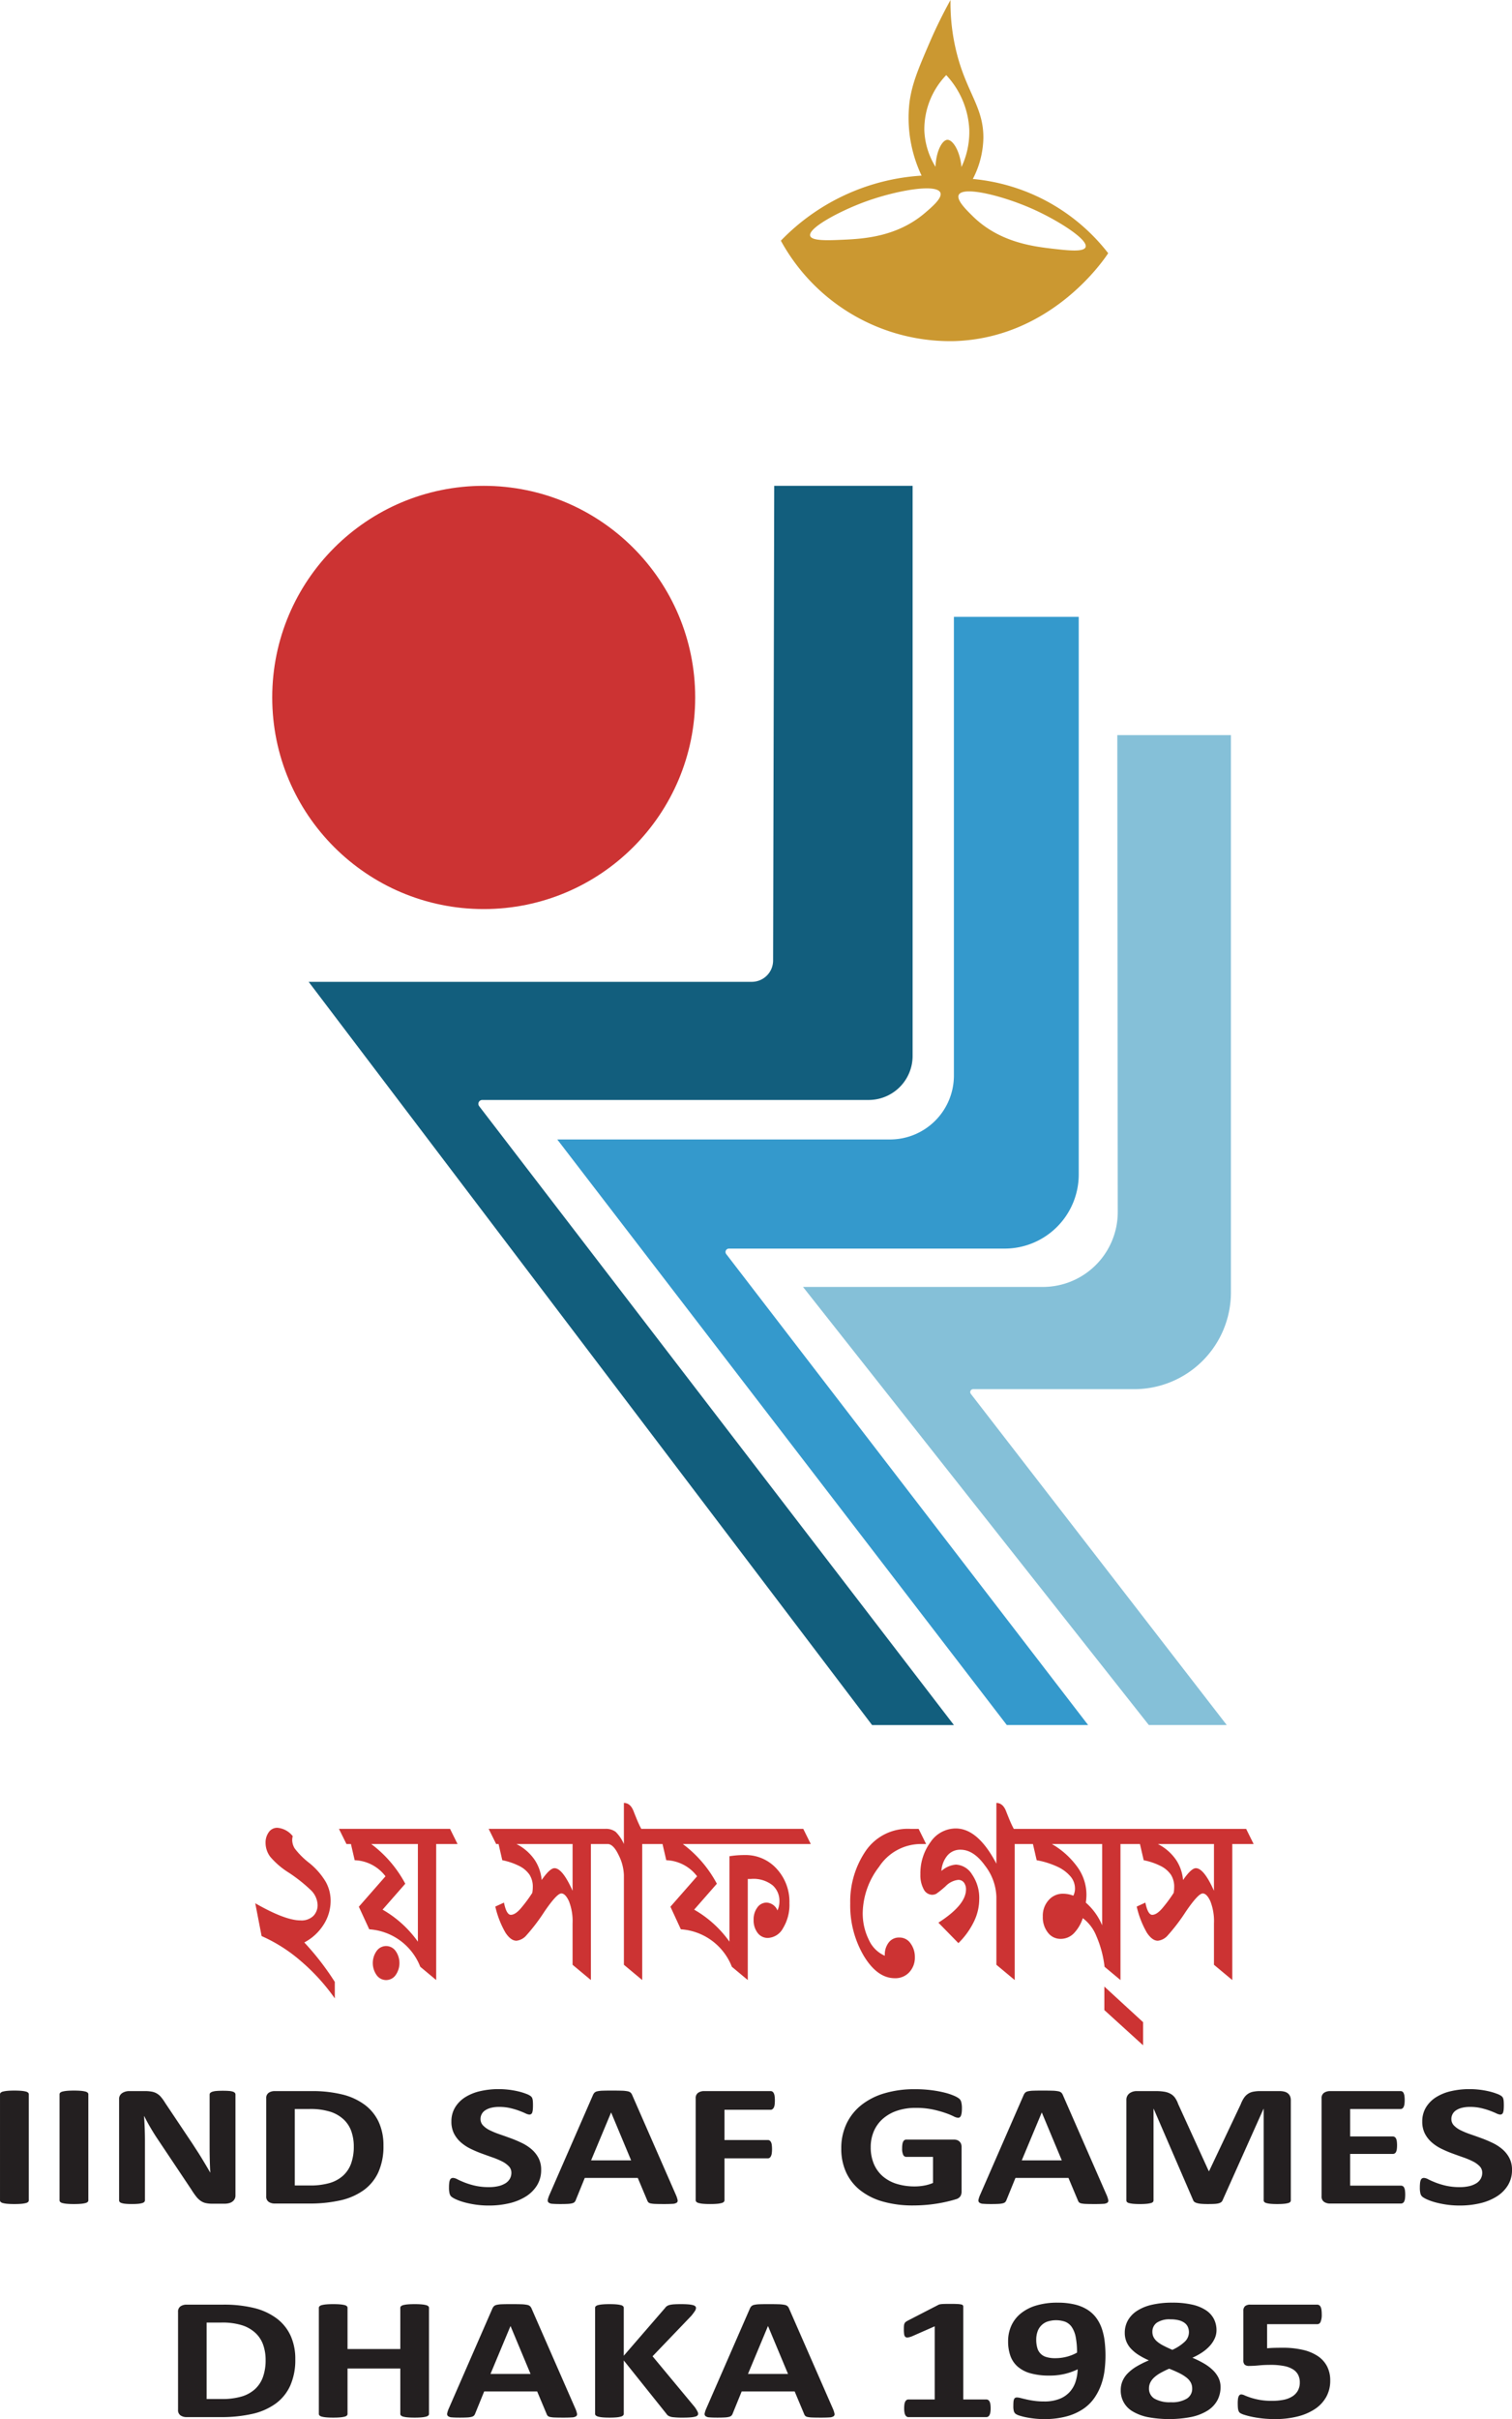
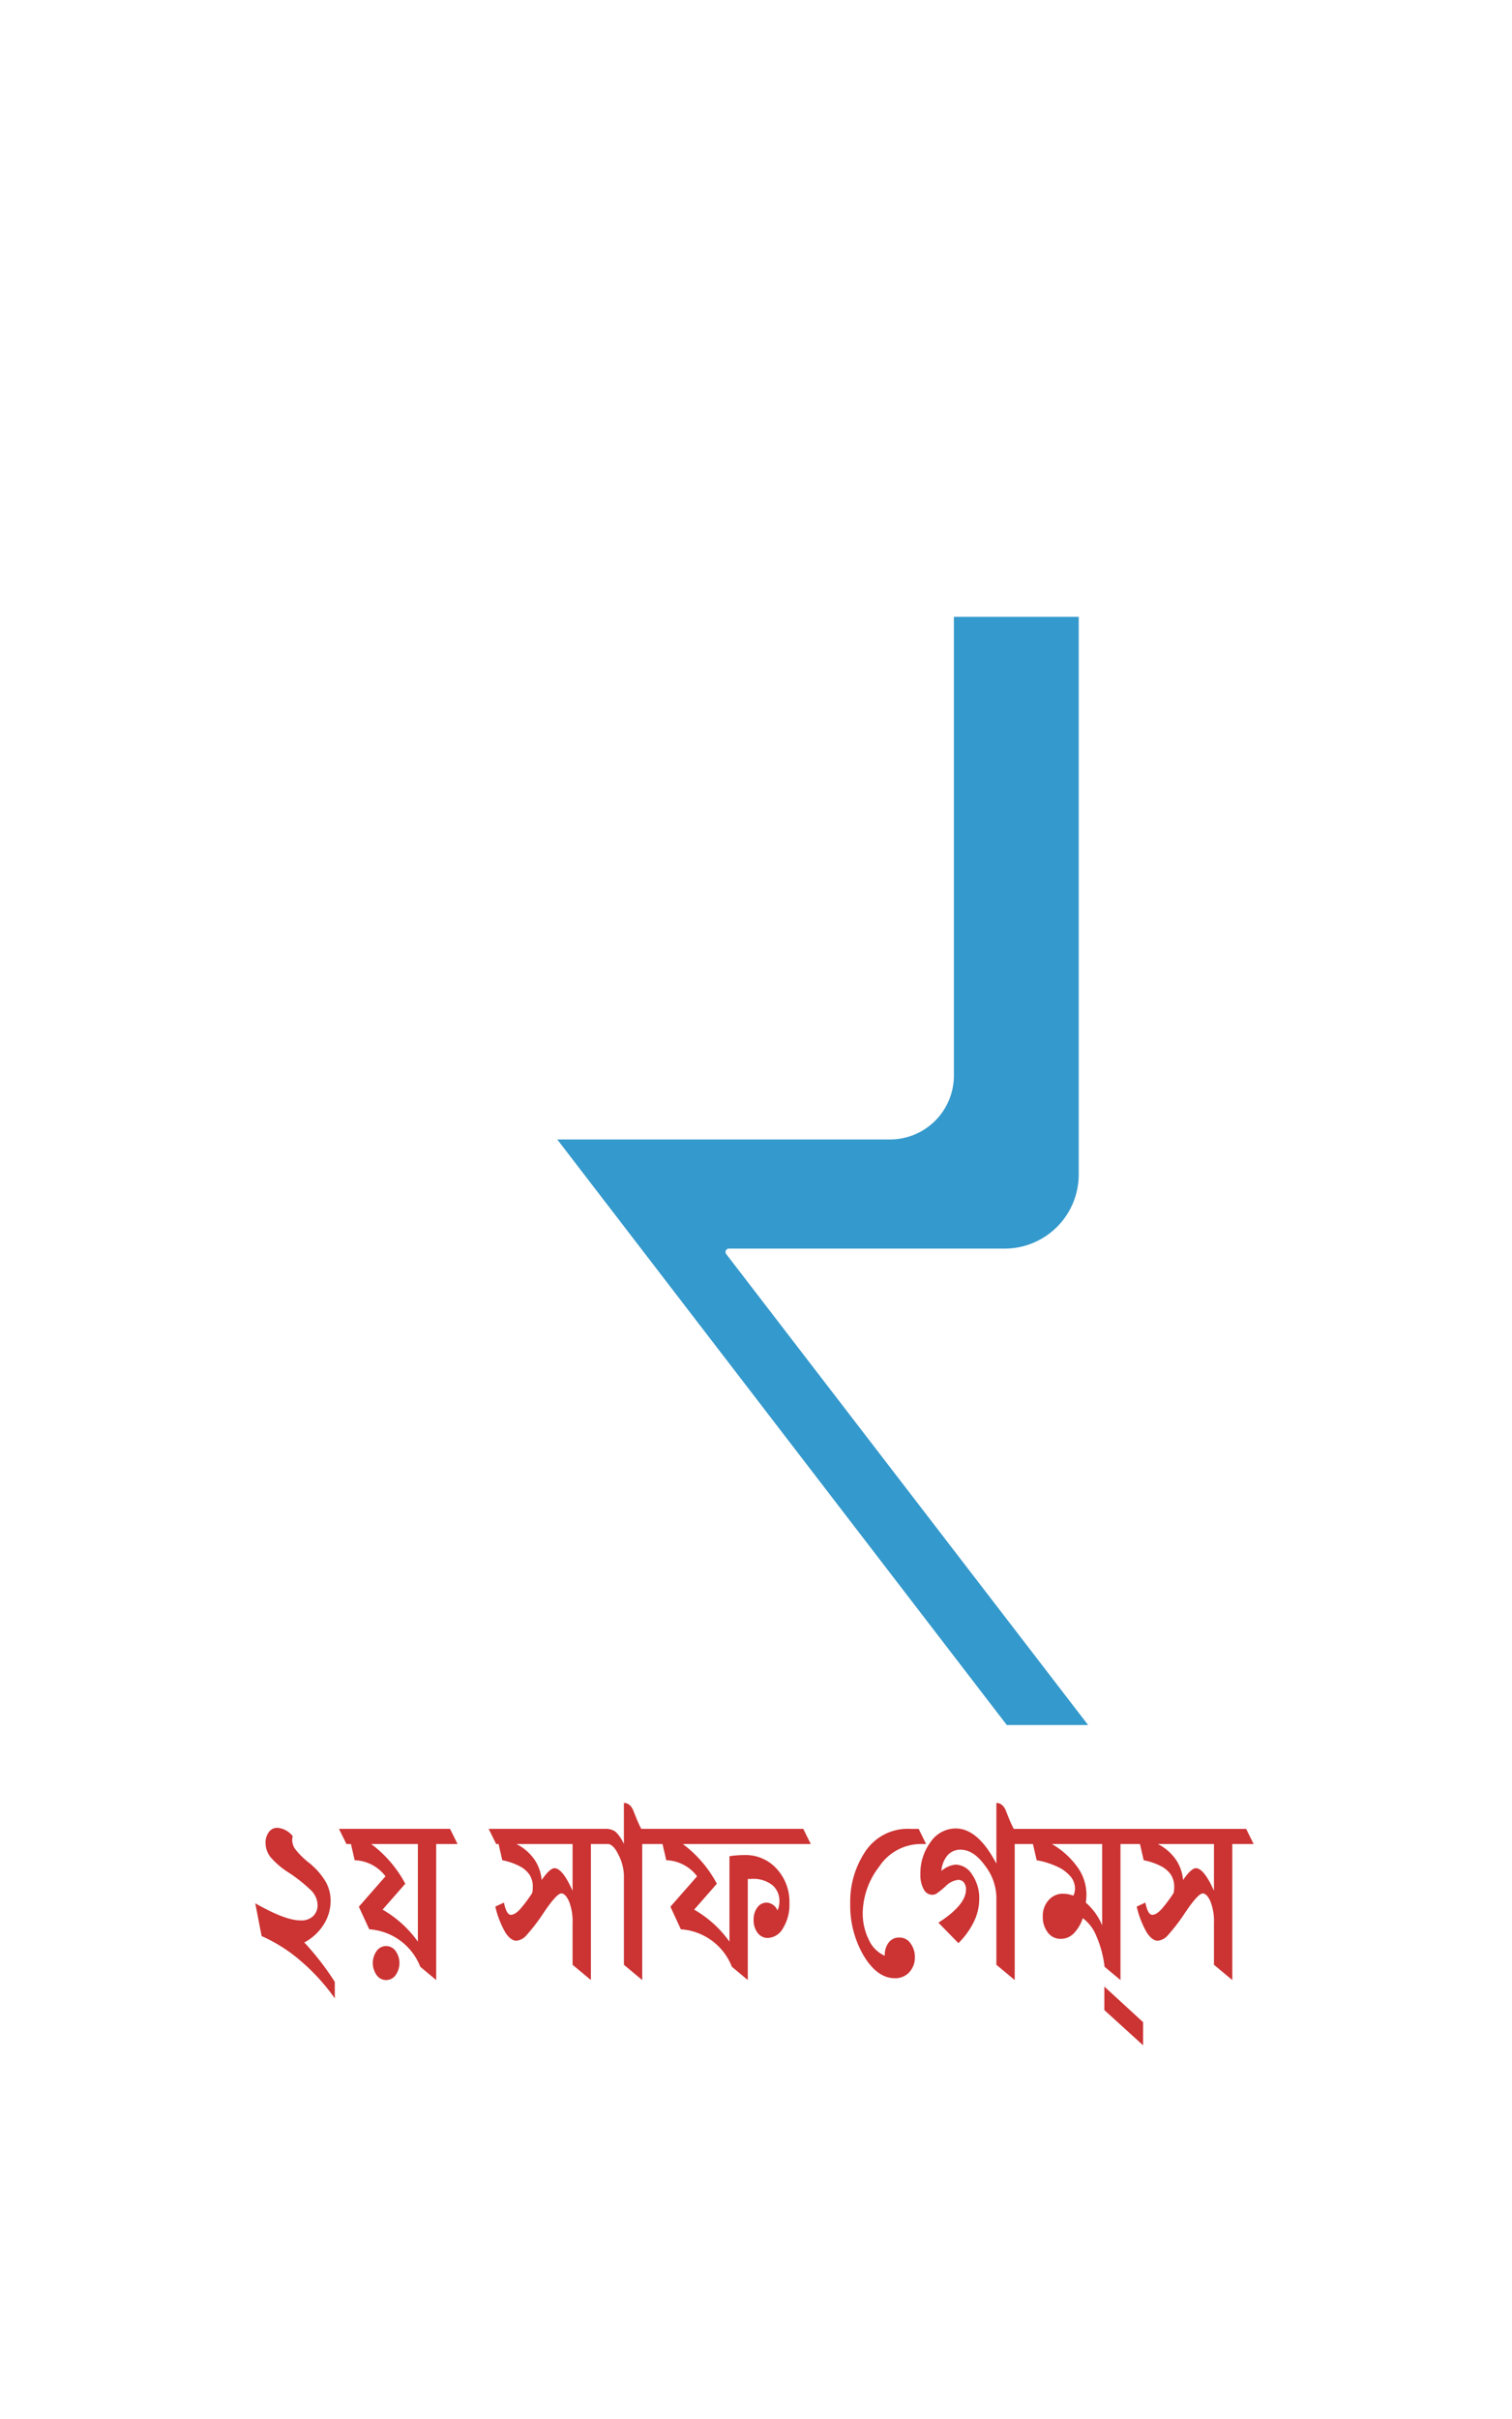
<svg xmlns="http://www.w3.org/2000/svg" id="Layer_1" data-name="Layer 1" viewBox="0 0 246.889 394.741" width="1200" height="1918.63">
  <SCRIPT id="allow-copy_script" />
  <defs>
    <style>.cls-1{fill:#125e7d;}.cls-2{fill:#3499cc;}.cls-3{fill:#85c0d8;}.cls-4{fill:#c33;}.cls-5{fill:#cb9831;}.cls-6{fill:#231f20;}</style>
  </defs>
-   <path class="cls-1" d="M481.106,193.737l92,121.277h13.362L508.949,214.029a.631.631,0,0,1,.501-1.015H572.542a7.181,7.181,0,0,0,7.181-7.181V112.801H557.127l-.183,77.461a3.483,3.483,0,0,1-3.483,3.475Z" transform="translate(-430.707 -33.524)" />
  <path class="cls-2" d="M521.702,219.46l73.404,95.553h13.277l-59.096-76.856a.552.552,0,0,1,.437-.888h45.02a12.106,12.106,0,0,0,12.106-12.106V134.184h-20.383V209.024a10.436,10.436,0,0,1-10.436,10.436Z" transform="translate(-430.707 -33.524)" />
-   <path class="cls-3" d="M561.829,243.524l56.468,71.489h12.723l-41.788-54.039a.478.478,0,0,1,.378-.77h26.303a15.787,15.787,0,0,0,15.787-15.787V153.481H613.148l.074,77.804A12.227,12.227,0,0,1,600.995,243.524Z" transform="translate(-430.707 -33.524)" />
-   <circle class="cls-4" cx="78.983" cy="113.809" r="34.532" />
-   <path class="cls-5" d="M601.936,66.524a31.665,31.665,0,0,0-12.38-3.796,15.021,15.021,0,0,0,1.721-6.672c.046-4.608-2.286-6.985-3.946-12.407A33.256,33.256,0,0,1,585.914,33.524a77.634,77.634,0,0,0-3.447,7.021c-1.785,4.152-2.857,6.645-3.255,9.702a21.954,21.954,0,0,0,1.979,11.936,34.933,34.933,0,0,0-22.979,10.617,31.512,31.512,0,0,0,28.404,16.383c15.704-.532,24.253-13.132,25.043-14.34A31.662,31.662,0,0,0,601.936,66.524Zm-20.202,1.755c-4.58,3.906-10.041,4.22-13.426,4.368-2.392.104-5.054.221-5.308-.634-.378-1.271,4.772-4.016,8.84-5.521,5.071-1.876,11.781-3.053,12.415-1.532C584.614,65.823,582.905,67.28,581.733,68.279Zm3.662-11.939c-.841.037-1.836,1.838-1.933,4.4a12.131,12.131,0,0,1-1.824-5.961,12.788,12.788,0,0,1,3.574-9,13.968,13.968,0,0,1,3.766,8.936,13.394,13.394,0,0,1-1.277,6.064C587.449,58.073,586.252,56.303,585.395,56.34ZM607.965,73.857c-.314.834-2.961.53-5.339.256-3.366-.387-8.791-1.088-13.083-5.308-1.098-1.08-2.699-2.655-2.28-3.49.74-1.472,7.35.178,12.275,2.408C603.489,69.513,608.432,72.616,607.965,73.857Z" transform="translate(-430.707 -33.524)" />
  <path class="cls-4" d="M480.394,350.49a44.186,44.186,0,0,1,4.981,6.438v2.688a32.782,32.782,0,0,0-5.508-6.06,25.47,25.47,0,0,0-6.443-4.108l-1.037-5.354q4.879,2.796,7.377,2.797a2.766,2.766,0,0,0,2.116-.737,2.511,2.511,0,0,0,.688-1.778,3.553,3.553,0,0,0-1.215-2.525,25.307,25.307,0,0,0-3.476-2.742,13.021,13.021,0,0,1-3.035-2.591,3.811,3.811,0,0,1-.773-2.309,2.854,2.854,0,0,1,.519-1.702,1.651,1.651,0,0,1,1.419-.727,3.556,3.556,0,0,1,2.499,1.366,2.542,2.542,0,0,0-.085.65,2.661,2.661,0,0,0,.425,1.377,12.84,12.84,0,0,0,2.337,2.33,11.549,11.549,0,0,1,2.711,3.09,6.312,6.312,0,0,1,.799,3.067,7.184,7.184,0,0,1-1.173,3.967A8.279,8.279,0,0,1,480.394,350.49Zm13.361.585a1.901,1.901,0,0,0-1.547.802,3.41,3.41,0,0,0,0,3.946,1.893,1.893,0,0,0,3.094,0,3.41,3.41,0,0,0,0-3.946A1.902,1.902,0,0,0,493.755,351.075Zm10.438-19.121,1.224,2.472h-3.485v22.199l-2.601-2.168a9.624,9.624,0,0,0-8.33-6.113l-1.7-3.686,4.352-4.965a6.592,6.592,0,0,0-5.032-2.623l-.612-2.645h-.731l-1.224-2.472Zm-5.253,2.472h-7.616a19.521,19.521,0,0,1,5.559,6.481l-3.706,4.228a18.108,18.108,0,0,1,5.763,5.225Zm64.155,0H542.202a19.521,19.521,0,0,1,5.559,6.481l-3.706,4.228a18.108,18.108,0,0,1,5.763,5.225V336.42a15.553,15.553,0,0,1,2.482-.195,6.831,6.831,0,0,1,5.227,2.244,7.924,7.924,0,0,1,2.083,5.604,7.317,7.317,0,0,1-1.045,4.086,2.962,2.962,0,0,1-2.457,1.594,2.046,2.046,0,0,1-1.7-.835,3.349,3.349,0,0,1-.646-2.113,3.261,3.261,0,0,1,.604-2.017,1.848,1.848,0,0,1,1.538-.802,2.028,2.028,0,0,1,1.751,1.279,3.479,3.479,0,0,0,.323-1.562,3.376,3.376,0,0,0-1.097-2.525,5.026,5.026,0,0,0-3.561-1.052h-.51v16.498l-2.601-2.168a9.624,9.624,0,0,0-8.33-6.113l-1.7-3.686,4.352-4.965a6.592,6.592,0,0,0-5.032-2.623l-.612-2.645H535.572v22.199l-2.992-2.493V339.498a7.742,7.742,0,0,0-.858-3.263q-.858-1.809-1.811-1.81h-2.72v22.199l-2.992-2.493v-6.742a8.923,8.923,0,0,0-.586-3.62q-.587-1.279-1.25-1.279-.731,0-2.762,2.97a30.868,30.868,0,0,1-2.933,3.859,2.5,2.5,0,0,1-1.632.889q-.918,0-1.785-1.301a15.324,15.324,0,0,1-1.666-4.271l1.411-.65q.408,1.995,1.122,1.994.731,0,1.666-1.095a23.574,23.574,0,0,0,1.836-2.482,5.305,5.305,0,0,0,.085-.932,3.606,3.606,0,0,0-.544-2.049,4.414,4.414,0,0,0-1.64-1.398,10.89,10.89,0,0,0-2.796-.954l-.612-2.645h-.391l-1.224-2.472h19.021a2.649,2.649,0,0,1,1.717.487,6.379,6.379,0,0,1,1.343,1.984v-6.699q1.054,0,1.572,1.322.519,1.323.765,1.875.246.554.501,1.03h26.451Zm-38.894,0h-9.163a7.972,7.972,0,0,1,3.018,2.655,7.051,7.051,0,0,1,1.096,3.22q1.343-1.929,2.091-1.93,1.309,0,2.958,3.686Zm53.36,15.262a2.079,2.079,0,0,0-1.75.824,3.226,3.226,0,0,0-.629,2.016v.131a5.087,5.087,0,0,1-2.601-2.591,9.691,9.691,0,0,1-1.003-4.477,12.669,12.669,0,0,1,2.677-7.458,8.178,8.178,0,0,1,6.91-3.707h.765l-1.224-2.472h-1.36a8.302,8.302,0,0,0-7.31,3.643,14.686,14.686,0,0,0-2.499,8.52,16.202,16.202,0,0,0,2.21,8.553q2.21,3.653,5.066,3.652a3.066,3.066,0,0,0,2.379-.986,3.48,3.48,0,0,0,.901-2.438,3.732,3.732,0,0,0-.697-2.244A2.164,2.164,0,0,0,577.56,349.687Zm33.471,11.837,6.324,5.745V363.497l-6.324-5.81Zm24.376-27.099h-3.485v22.199l-2.992-2.493v-6.742a8.924,8.924,0,0,0-.586-3.62q-.587-1.279-1.25-1.279-.731,0-2.762,2.97a30.867,30.867,0,0,1-2.933,3.859,2.5,2.5,0,0,1-1.632.889q-.918,0-1.785-1.301a15.324,15.324,0,0,1-1.666-4.271l1.411-.65q.408,1.995,1.122,1.994.731,0,1.666-1.095a23.572,23.572,0,0,0,1.836-2.482,5.306,5.306,0,0,0,.085-.932,3.606,3.606,0,0,0-.544-2.049,4.414,4.414,0,0,0-1.64-1.398,10.89,10.89,0,0,0-2.796-.954l-.612-2.645h-3.179v22.199l-2.601-2.168a17.579,17.579,0,0,0-1.326-4.986,6.773,6.773,0,0,0-2.227-2.948,6.401,6.401,0,0,1-1.487,2.504,2.99,2.99,0,0,1-2.15.878,2.557,2.557,0,0,1-2.057-1.019,4.009,4.009,0,0,1-.833-2.623,3.778,3.778,0,0,1,.969-2.699,3.049,3.049,0,0,1,2.295-1.03,4.682,4.682,0,0,1,1.717.325,2.487,2.487,0,0,0,.272-1.17,3.026,3.026,0,0,0-.706-1.94,6.181,6.181,0,0,0-2.04-1.562A13.721,13.721,0,0,0,599.982,337.07l-.612-2.645h-2.975v22.199l-2.992-2.493V343.032a8.725,8.725,0,0,0-1.861-5.084q-1.861-2.59-3.986-2.591a2.714,2.714,0,0,0-2.167.965,4.335,4.335,0,0,0-.96,2.504,4.04,4.04,0,0,1,2.38-1.04,3.283,3.283,0,0,1,2.618,1.604,6.732,6.732,0,0,1,1.173,4.076,8.428,8.428,0,0,1-.867,3.631,12.648,12.648,0,0,1-2.533,3.502l-3.264-3.339q4.504-2.883,4.505-5.42a1.816,1.816,0,0,0-.332-1.116,1.126,1.126,0,0,0-.96-.444,3.38,3.38,0,0,0-2.032,1.029,15.101,15.101,0,0,1-1.496,1.214,1.402,1.402,0,0,1-.723.185,1.572,1.572,0,0,1-1.368-.91,4.773,4.773,0,0,1-.536-2.429,8.546,8.546,0,0,1,1.657-5.257,4.975,4.975,0,0,1,4.123-2.223q3.62,0,6.629,5.745v-9.907q1.054,0,1.573,1.322.518,1.323.765,1.875.246.554.501,1.03h37.942Zm-24.733,0h-8.211a13.323,13.323,0,0,1,4.157,3.739,7.718,7.718,0,0,1,1.487,4.477,8.685,8.685,0,0,1-.102,1.345,10.118,10.118,0,0,1,2.669,3.707Zm18.257,0h-9.163a7.972,7.972,0,0,1,3.018,2.655,7.051,7.051,0,0,1,1.096,3.22q1.343-1.929,2.091-1.93,1.309,0,2.958,3.686Z" transform="translate(-430.707 -33.524)" />
-   <path class="cls-6" d="M435.293,375a.353.353,0,0,1,.116.255v17.327a.353.353,0,0,1-.116.256.869.869,0,0,1-.383.184,4.493,4.493,0,0,1-.712.114q-.445.042-1.14.042-.677,0-1.13-.042a4.512,4.512,0,0,1-.721-.114.867.867,0,0,1-.383-.184.351.351,0,0,1-.116-.256V375.255a.351.351,0,0,1,.116-.255.885.885,0,0,1,.392-.185,4.893,4.893,0,0,1,.721-.113q.445-.042,1.122-.042.695,0,1.14.042a4.627,4.627,0,0,1,.712.113A.88.88,0,0,1,435.293,375Zm9.34-.185a4.627,4.627,0,0,0-.712-.113q-.445-.042-1.14-.042-.677,0-1.122.042a4.893,4.893,0,0,0-.721.113.885.885,0,0,0-.392.185.351.351,0,0,0-.116.255v17.327a.351.351,0,0,0,.116.256.867.867,0,0,0,.383.184,4.513,4.513,0,0,0,.721.114q.454.042,1.13.042.695,0,1.14-.042a4.494,4.494,0,0,0,.712-.114.869.869,0,0,0,.383-.184.353.353,0,0,0,.116-.256V375.255a.353.353,0,0,0-.116-.255A.88.88,0,0,0,444.632,374.815ZM462.743,391.951a3.45,3.45,0,0,0,.739.709,2.343,2.343,0,0,0,.837.361,5.085,5.085,0,0,0,1.077.1h1.995a2.91,2.91,0,0,0,.668-.078,1.627,1.627,0,0,0,.57-.248,1.281,1.281,0,0,0,.383-.425,1.178,1.178,0,0,0,.142-.582V375.298a.399.399,0,0,0-.089-.255.709.709,0,0,0-.312-.199,2.438,2.438,0,0,0-.632-.12q-.409-.035-1.015-.035-.641,0-1.05.035a2.856,2.856,0,0,0-.659.12.869.869,0,0,0-.356.199.361.361,0,0,0-.107.255V383.904q0,.979.027,2.057.026,1.077.08,2.07h-.018q-.32-.568-.659-1.135-.338-.567-.694-1.155-.357-.589-.739-1.178-.383-.587-.774-1.197l-4.488-6.707a7.304,7.304,0,0,0-.659-.929,2.518,2.518,0,0,0-1.514-.894,5.962,5.962,0,0,0-1.14-.092h-2.511a2.091,2.091,0,0,0-1.202.333,1.128,1.128,0,0,0-.49,1v16.49a.4.4,0,0,0,.089.255.666.666,0,0,0,.32.191,3.106,3.106,0,0,0,.641.121q.409.042,1.033.042.642,0,1.051-.042a3.293,3.293,0,0,0,.65-.121.739.739,0,0,0,.338-.191.378.378,0,0,0,.098-.255v-9.6q0-1.077-.036-2.092-.036-1.014-.107-2.034h.036q.409.836.926,1.723.516.886,1.015,1.652l5.734,8.578A12.692,12.692,0,0,0,462.743,391.951Zm23.604.61a22.894,22.894,0,0,1-5.28.531H475.565a1.697,1.697,0,0,1-.988-.276,1.016,1.016,0,0,1-.401-.9V375.922a1.016,1.016,0,0,1,.401-.9,1.697,1.697,0,0,1,.988-.276h5.912a20.49,20.49,0,0,1,5.227.574,10.208,10.208,0,0,1,3.615,1.701,7.356,7.356,0,0,1,2.235,2.786,9.086,9.086,0,0,1,.766,3.843,10.236,10.236,0,0,1-.828,4.317,7.403,7.403,0,0,1-2.377,2.928A10.404,10.404,0,0,1,486.348,392.561Zm-1.825-2.815a5.616,5.616,0,0,0,2.199-1.198,4.929,4.929,0,0,0,1.318-1.992,8.072,8.072,0,0,0,.436-2.778,7.447,7.447,0,0,0-.383-2.425,4.868,4.868,0,0,0-1.229-1.942,5.773,5.773,0,0,0-2.173-1.283,10.837,10.837,0,0,0-3.481-.461h-2.368v12.478h2.439A11.379,11.379,0,0,0,484.522,389.746Zm19.927,2.255a3.892,3.892,0,0,0,.757.426,8.971,8.971,0,0,0,1.309.46,14.954,14.954,0,0,0,1.807.376,14.686,14.686,0,0,0,2.217.156,14.257,14.257,0,0,0,3.312-.369,8.865,8.865,0,0,0,2.707-1.099,5.677,5.677,0,0,0,1.834-1.822,4.716,4.716,0,0,0,.677-2.538,4.08,4.08,0,0,0-.427-1.921,4.843,4.843,0,0,0-1.122-1.418,7.243,7.243,0,0,0-1.585-1.035q-.891-.432-1.816-.772-.926-.34-1.816-.646a13.296,13.296,0,0,1-1.594-.652,3.855,3.855,0,0,1-1.122-.794,1.492,1.492,0,0,1-.418-1.057,1.672,1.672,0,0,1,.757-1.41,3.01,3.01,0,0,1,.953-.411,5.299,5.299,0,0,1,1.335-.149,7.947,7.947,0,0,1,1.799.191,11.764,11.764,0,0,1,1.442.426q.623.234,1.051.433a1.737,1.737,0,0,0,.623.198.516.516,0,0,0,.312-.085.537.537,0,0,0,.178-.27,2.092,2.092,0,0,0,.089-.468q.027-.284.027-.695c0-.245-.006-.451-.018-.616a2.253,2.253,0,0,0-.062-.411,1.001,1.001,0,0,0-.107-.263,1.124,1.124,0,0,0-.24-.241,3.188,3.188,0,0,0-.73-.354,9.992,9.992,0,0,0-1.264-.383,14.012,14.012,0,0,0-3.17-.368,13.314,13.314,0,0,0-3.0.326,7.845,7.845,0,0,0-2.458.985,5.125,5.125,0,0,0-1.656,1.659,4.334,4.334,0,0,0-.614,2.318,4.229,4.229,0,0,0,.427,1.971,4.864,4.864,0,0,0,1.113,1.425,7.115,7.115,0,0,0,1.558,1.035,18.098,18.098,0,0,0,1.798.772q.926.341,1.799.646a12.803,12.803,0,0,1,1.558.652,4.067,4.067,0,0,1,1.113.794,1.494,1.494,0,0,1,.427,1.07,1.95,1.95,0,0,1-.25.979,2.092,2.092,0,0,1-.721.737,3.814,3.814,0,0,1-1.148.461,6.577,6.577,0,0,1-1.532.163,9.978,9.978,0,0,1-2.288-.234,12.142,12.142,0,0,1-1.701-.518q-.713-.283-1.167-.518a1.718,1.718,0,0,0-.703-.233.61.61,0,0,0-.312.078.539.539,0,0,0-.213.262,1.738,1.738,0,0,0-.116.482,6.327,6.327,0,0,0-.036.737,3.902,3.902,0,0,0,.098,1A1.004,1.004,0,0,0,504.449,392.001Zm30.398-3.091h-8.654l-1.46,3.587a1.031,1.031,0,0,1-.187.333.776.776,0,0,1-.374.213,3.341,3.341,0,0,1-.73.106q-.472.028-1.238.028-.819,0-1.282-.042a1.115,1.115,0,0,1-.641-.206.47.47,0,0,1-.125-.461,3.925,3.925,0,0,1,.267-.794l7.105-16.277a1.349,1.349,0,0,1,.25-.391.933.933,0,0,1,.454-.227,4.488,4.488,0,0,1,.863-.1q.552-.021,1.46-.021,1.05,0,1.674.021a5.6,5.6,0,0,1,.971.1.984.984,0,0,1,.499.234,1.28,1.28,0,0,1,.258.425l7.123,16.264a4.149,4.149,0,0,1,.267.809.422.422,0,0,1-.143.446,1.349,1.349,0,0,1-.694.185q-.499.035-1.371.035-.908,0-1.416-.021a4.259,4.259,0,0,1-.774-.085.751.751,0,0,1-.374-.177.905.905,0,0,1-.178-.298Zm-1.086-2.864-3.259-7.799h-.018l-3.259,7.799Zm14.033,7.09a4.239,4.239,0,0,0,.721-.121.841.841,0,0,0,.383-.191.378.378,0,0,0,.107-.27v-6.834h7.069a.528.528,0,0,0,.285-.078.67.67,0,0,0,.223-.263,1.496,1.496,0,0,0,.143-.468,5.678,5.678,0,0,0,0-1.418,1.339,1.339,0,0,0-.143-.453.619.619,0,0,0-.223-.241.561.561,0,0,0-.285-.071h-7.069V377.793h7.533a.494.494,0,0,0,.285-.085.762.762,0,0,0,.223-.255,1.345,1.345,0,0,0,.143-.461,4.891,4.891,0,0,0,.044-.716,5.054,5.054,0,0,0-.044-.724,1.439,1.439,0,0,0-.143-.475.677.677,0,0,0-.223-.255.52.52,0,0,0-.285-.078H545.692a1.697,1.697,0,0,0-.988.276,1.016,1.016,0,0,0-.401.9v16.632a.363.363,0,0,0,.116.27.909.909,0,0,0,.383.191,4.016,4.016,0,0,0,.721.121q.454.042,1.13.042Q547.349,393.177,547.794,393.135Zm33.915.198q.935-.072,1.852-.213.917-.142,1.771-.34.855-.199,1.434-.383a1.299,1.299,0,0,0,.766-.504,1.442,1.442,0,0,0,.187-.744v-7.303a1.337,1.337,0,0,0-.089-.503,1.038,1.038,0,0,0-.258-.376,1.133,1.133,0,0,0-.392-.234,1.539,1.539,0,0,0-.508-.077h-7.782a.528.528,0,0,0-.285.077.639.639,0,0,0-.213.241,1.385,1.385,0,0,0-.134.433,4.181,4.181,0,0,0-.044.667,2.373,2.373,0,0,0,.178,1.084.549.549,0,0,0,.499.319h4.363v4.254a6.592,6.592,0,0,1-1.425.425,8.471,8.471,0,0,1-1.549.143,9.884,9.884,0,0,1-2.93-.411,6.321,6.321,0,0,1-2.271-1.22,5.514,5.514,0,0,1-1.469-2.007,6.846,6.846,0,0,1-.525-2.771,6.474,6.474,0,0,1,.517-2.616,5.69,5.69,0,0,1,1.478-2.027,6.779,6.779,0,0,1,2.315-1.305,9.345,9.345,0,0,1,3.027-.461,13.186,13.186,0,0,1,2.751.255,17.449,17.449,0,0,1,2.039.554,12.398,12.398,0,0,1,1.371.553,2.007,2.007,0,0,0,.748.255.521.521,0,0,0,.276-.07.541.541,0,0,0,.196-.248,1.84,1.84,0,0,0,.125-.476,4.922,4.922,0,0,0,.044-.709,4.024,4.024,0,0,0-.107-1.07,1.115,1.115,0,0,0-.347-.561,3.977,3.977,0,0,0-.846-.468,9.732,9.732,0,0,0-1.522-.503,18.849,18.849,0,0,0-2.146-.397,20.877,20.877,0,0,0-2.725-.163,17.131,17.131,0,0,0-4.942.667,11.076,11.076,0,0,0-3.784,1.921,8.597,8.597,0,0,0-2.422,3.049,9.293,9.293,0,0,0-.855,4.048,9.15,9.15,0,0,0,.802,3.906,7.965,7.965,0,0,0,2.315,2.921,10.63,10.63,0,0,0,3.695,1.829,17.782,17.782,0,0,0,4.942.631Q580.773,393.404,581.709,393.334Zm29.694-1.631a4.149,4.149,0,0,1,.267.809.422.422,0,0,1-.143.446,1.349,1.349,0,0,1-.694.185q-.499.035-1.371.035-.908,0-1.416-.021a4.259,4.259,0,0,1-.774-.085.751.751,0,0,1-.374-.177.905.905,0,0,1-.178-.298l-1.549-3.687h-8.654l-1.46,3.587a1.031,1.031,0,0,1-.187.333.776.776,0,0,1-.374.213,3.341,3.341,0,0,1-.73.106q-.472.028-1.238.028-.819,0-1.282-.042a1.114,1.114,0,0,1-.641-.206.47.47,0,0,1-.125-.461,3.925,3.925,0,0,1,.267-.794l7.105-16.277a1.349,1.349,0,0,1,.25-.391.933.933,0,0,1,.454-.227,4.488,4.488,0,0,1,.863-.1q.552-.021,1.46-.021,1.05,0,1.674.021a5.6,5.6,0,0,1,.971.1.984.984,0,0,1,.499.234,1.281,1.281,0,0,1,.258.425Zm-7.319-5.657-3.259-7.799h-.018l-3.259,7.799Zm32.963-8.395v14.931a.365.365,0,0,0,.107.256.776.776,0,0,0,.356.184,3.962,3.962,0,0,0,.677.114q.428.042,1.068.042.658,0,1.086-.042a4.218,4.218,0,0,0,.686-.114.718.718,0,0,0,.356-.184.382.382,0,0,0,.098-.256V376.233a1.622,1.622,0,0,0-.116-.631,1.239,1.239,0,0,0-.338-.468,1.488,1.488,0,0,0-.57-.291,3.067,3.067,0,0,0-.828-.099h-3.152a5.569,5.569,0,0,0-1.158.106,2.333,2.333,0,0,0-.864.361,2.511,2.511,0,0,0-.641.666,5.192,5.192,0,0,0-.507,1.007l-5.164,10.904h-.071L623.086,376.857a4.196,4.196,0,0,0-.499-.999,2.232,2.232,0,0,0-.712-.652,3.089,3.089,0,0,0-1.015-.354,7.985,7.985,0,0,0-1.407-.106h-3.063a1.997,1.997,0,0,0-1.282.383,1.331,1.331,0,0,0-.481,1.105v16.349a.382.382,0,0,0,.098.256.718.718,0,0,0,.356.184,4.218,4.218,0,0,0,.686.114q.428.042,1.069.042.658,0,1.077-.042a4.446,4.446,0,0,0,.686-.114.729.729,0,0,0,.365-.184.385.385,0,0,0,.098-.256V377.651h.035l6.447,14.917a.556.556,0,0,0,.213.27,1.44,1.44,0,0,0,.437.191,3.815,3.815,0,0,0,.704.113q.427.035,1.033.035.605,0,1.033-.021a3.619,3.619,0,0,0,.704-.092,1.236,1.236,0,0,0,.436-.191.678.678,0,0,0,.231-.305l6.678-14.917Zm22.937,12.847a.599.599,0,0,0-.223-.248.576.576,0,0,0-.294-.078H651.169v-5.176h6.963a.62.62,0,0,0,.293-.07.555.555,0,0,0,.223-.234,1.376,1.376,0,0,0,.134-.433,5.176,5.176,0,0,0,0-1.354,1.382,1.382,0,0,0-.134-.439.599.599,0,0,0-.223-.241.574.574,0,0,0-.293-.078H651.169v-4.48h8.227a.53.53,0,0,0,.285-.078.628.628,0,0,0,.213-.248,1.479,1.479,0,0,0,.134-.447,4.356,4.356,0,0,0,.044-.673,4.6,4.6,0,0,0-.044-.702,1.584,1.584,0,0,0-.134-.454.51.51,0,0,0-.499-.318H647.892a1.697,1.697,0,0,0-.988.276,1.016,1.016,0,0,0-.401.9v15.994a1.016,1.016,0,0,0,.401.9,1.697,1.697,0,0,0,.988.276h11.575a.576.576,0,0,0,.294-.078.599.599,0,0,0,.223-.248,1.496,1.496,0,0,0,.133-.446,5.349,5.349,0,0,0,0-1.376A1.496,1.496,0,0,0,659.984,390.498Zm17.185-4.828a4.844,4.844,0,0,0-1.122-1.418,7.243,7.243,0,0,0-1.585-1.035q-.891-.432-1.816-.772-.926-.34-1.816-.646a13.295,13.295,0,0,1-1.594-.652,3.855,3.855,0,0,1-1.122-.794,1.492,1.492,0,0,1-.418-1.057,1.672,1.672,0,0,1,.757-1.41,3.01,3.01,0,0,1,.953-.411,5.299,5.299,0,0,1,1.335-.149,7.947,7.947,0,0,1,1.799.191,11.765,11.765,0,0,1,1.442.426q.623.234,1.051.433a1.737,1.737,0,0,0,.623.198.516.516,0,0,0,.312-.085.537.537,0,0,0,.178-.27,2.092,2.092,0,0,0,.089-.468q.027-.284.027-.695c0-.245-.006-.451-.018-.616a2.253,2.253,0,0,0-.062-.411,1.001,1.001,0,0,0-.107-.263,1.124,1.124,0,0,0-.24-.241,3.188,3.188,0,0,0-.73-.354,9.992,9.992,0,0,0-1.264-.383,14.012,14.012,0,0,0-3.17-.368,13.314,13.314,0,0,0-3.0.326,7.844,7.844,0,0,0-2.458.985,5.125,5.125,0,0,0-1.656,1.659,4.334,4.334,0,0,0-.614,2.318,4.229,4.229,0,0,0,.427,1.971,4.864,4.864,0,0,0,1.113,1.425,7.115,7.115,0,0,0,1.558,1.035,18.098,18.098,0,0,0,1.798.772q.926.341,1.799.646a12.803,12.803,0,0,1,1.558.652,4.067,4.067,0,0,1,1.113.794,1.494,1.494,0,0,1,.427,1.07,1.95,1.95,0,0,1-.25.979,2.092,2.092,0,0,1-.721.737,3.814,3.814,0,0,1-1.148.461,6.577,6.577,0,0,1-1.532.163,9.978,9.978,0,0,1-2.288-.234,12.142,12.142,0,0,1-1.701-.518q-.713-.283-1.167-.518a1.718,1.718,0,0,0-.703-.233.61.61,0,0,0-.312.078.538.538,0,0,0-.213.262,1.738,1.738,0,0,0-.116.482,6.326,6.326,0,0,0-.036.737,3.902,3.902,0,0,0,.098,1,1.004,1.004,0,0,0,.33.531,3.893,3.893,0,0,0,.757.426,8.971,8.971,0,0,0,1.309.46,14.954,14.954,0,0,0,1.807.376,14.686,14.686,0,0,0,2.217.156,14.257,14.257,0,0,0,3.312-.369,8.865,8.865,0,0,0,2.707-1.099,5.677,5.677,0,0,0,1.834-1.822,4.716,4.716,0,0,0,.677-2.538A4.08,4.08,0,0,0,677.168,385.67Zm-199.012,28.983a9.086,9.086,0,0,1,.766,3.843,10.236,10.236,0,0,1-.828,4.317,7.404,7.404,0,0,1-2.377,2.928,10.404,10.404,0,0,1-3.767,1.667,22.894,22.894,0,0,1-5.28.531h-5.502a1.697,1.697,0,0,1-.988-.276,1.016,1.016,0,0,1-.401-.9V410.768a1.016,1.016,0,0,1,.401-.9,1.697,1.697,0,0,1,.988-.276h5.912a20.49,20.49,0,0,1,5.227.574,10.208,10.208,0,0,1,3.615,1.701A7.356,7.356,0,0,1,478.156,414.653Zm-4.078,3.971a7.447,7.447,0,0,0-.383-2.425,4.868,4.868,0,0,0-1.229-1.942,5.773,5.773,0,0,0-2.173-1.283,10.837,10.837,0,0,0-3.481-.461h-2.368V424.99h2.439a11.379,11.379,0,0,0,3.241-.397,5.616,5.616,0,0,0,2.199-1.198,4.929,4.929,0,0,0,1.318-1.992A8.072,8.072,0,0,0,474.078,418.624Zm26.178-8.962a4.627,4.627,0,0,0-.712-.113q-.445-.042-1.122-.042-.694,0-1.148.042a4.393,4.393,0,0,0-.712.113.868.868,0,0,0-.374.185.351.351,0,0,0-.116.255v6.735h-8.619v-6.735a.364.364,0,0,0-.107-.255.803.803,0,0,0-.374-.185,4.627,4.627,0,0,0-.712-.113q-.445-.042-1.14-.042-.677,0-1.13.042a4.645,4.645,0,0,0-.721.113.877.877,0,0,0-.383.185.351.351,0,0,0-.116.255v17.327a.351.351,0,0,0,.116.256.867.867,0,0,0,.383.184,4.513,4.513,0,0,0,.721.114q.454.042,1.13.042.695,0,1.14-.042a4.493,4.493,0,0,0,.712-.114.794.794,0,0,0,.374-.184.365.365,0,0,0,.107-.256v-7.415h8.619v7.415a.351.351,0,0,0,.116.256.857.857,0,0,0,.374.184,4.271,4.271,0,0,0,.712.114q.454.042,1.148.042.677,0,1.122-.042a4.493,4.493,0,0,0,.712-.114.869.869,0,0,0,.383-.184.353.353,0,0,0,.116-.256V410.101a.353.353,0,0,0-.116-.255A.88.88,0,0,0,500.256,409.662Zm24.397,16.888a4.149,4.149,0,0,1,.267.809.422.422,0,0,1-.143.446,1.349,1.349,0,0,1-.694.185q-.499.035-1.371.035-.908,0-1.416-.021a4.259,4.259,0,0,1-.774-.085.751.751,0,0,1-.374-.177.905.905,0,0,1-.178-.298L518.42,423.757h-8.654l-1.46,3.587a1.031,1.031,0,0,1-.187.333.776.776,0,0,1-.374.213,3.34,3.34,0,0,1-.73.106q-.472.028-1.238.028-.819,0-1.282-.042a1.114,1.114,0,0,1-.641-.206.47.47,0,0,1-.125-.461,3.925,3.925,0,0,1,.267-.794l7.105-16.277a1.349,1.349,0,0,1,.25-.391.933.933,0,0,1,.454-.227,4.488,4.488,0,0,1,.863-.1q.552-.021,1.46-.021,1.05,0,1.674.021a5.6,5.6,0,0,1,.971.1.984.984,0,0,1,.499.234,1.281,1.281,0,0,1,.258.425Zm-7.319-5.657-3.259-7.799h-.018l-3.259,7.799Zm26.818,5.416-6.892-8.295,6.322-6.593a9.879,9.879,0,0,0,.605-.809.931.931,0,0,0,.161-.496.361.361,0,0,0-.107-.255.841.841,0,0,0-.383-.191,4.187,4.187,0,0,0-.739-.121q-.463-.042-1.175-.042c-.463,0-.843.009-1.14.028a4.222,4.222,0,0,0-.73.099,1.471,1.471,0,0,0-.463.191,1.145,1.145,0,0,0-.303.305l-6.749,7.799v-7.812a.381.381,0,0,0-.107-.27.803.803,0,0,0-.374-.185,4.627,4.627,0,0,0-.712-.113q-.445-.042-1.14-.042-.677,0-1.13.042a4.645,4.645,0,0,0-.721.113.877.877,0,0,0-.383.185.366.366,0,0,0-.116.27v17.284a.363.363,0,0,0,.116.27.909.909,0,0,0,.383.191,4.016,4.016,0,0,0,.721.121q.454.042,1.13.042.695,0,1.14-.042a3.995,3.995,0,0,0,.712-.121.83.83,0,0,0,.374-.191.378.378,0,0,0,.107-.27v-8.706l6.963,8.706a1.093,1.093,0,0,0,.347.341,1.931,1.931,0,0,0,.73.213,13.691,13.691,0,0,0,1.665.07q.729,0,1.211-.042a4.329,4.329,0,0,0,.757-.121.736.736,0,0,0,.374-.198.426.426,0,0,0,.098-.276.846.846,0,0,0-.08-.305A6.012,6.012,0,0,0,544.152,426.308Zm22.545.241a4.15,4.15,0,0,1,.267.809.422.422,0,0,1-.143.446,1.349,1.349,0,0,1-.694.185q-.499.035-1.371.035-.908,0-1.416-.021a4.259,4.259,0,0,1-.774-.085.751.751,0,0,1-.374-.177.906.906,0,0,1-.178-.298l-1.549-3.687h-8.654l-1.46,3.587a1.031,1.031,0,0,1-.187.333.776.776,0,0,1-.374.213,3.341,3.341,0,0,1-.73.106q-.472.028-1.238.028-.819,0-1.282-.042a1.115,1.115,0,0,1-.641-.206.47.47,0,0,1-.125-.461,3.925,3.925,0,0,1,.267-.794l7.105-16.277a1.349,1.349,0,0,1,.25-.391.933.933,0,0,1,.454-.227,4.488,4.488,0,0,1,.863-.1q.552-.021,1.46-.021,1.05,0,1.674.021a5.6,5.6,0,0,1,.971.1.984.984,0,0,1,.499.234,1.28,1.28,0,0,1,.258.425Zm-7.319-5.657-3.259-7.799h-.018l-3.259,7.799Zm32.9,4.494a.661.661,0,0,0-.231-.248.574.574,0,0,0-.294-.077h-3.757v-15.158a.321.321,0,0,0-.071-.213.531.531,0,0,0-.285-.135,3.934,3.934,0,0,0-.632-.07q-.419-.022-1.095-.021c-.368,0-.668.003-.899.007q-.347.007-.561.028a2.378,2.378,0,0,0-.347.057.812.812,0,0,0-.223.093l-4.95,2.552a2.226,2.226,0,0,0-.338.213.682.682,0,0,0-.196.255,1.126,1.126,0,0,0-.089.376c-.012.146-.018.333-.018.561a5.012,5.012,0,0,0,.053.836.666.666,0,0,0,.205.419.522.522,0,0,0,.41.085,3.239,3.239,0,0,0,.668-.191l3.704-1.631v11.939h-4.292a.527.527,0,0,0-.285.077.694.694,0,0,0-.223.248,1.328,1.328,0,0,0-.143.447,4.42,4.42,0,0,0-.044.688,3.663,3.663,0,0,0,.053.674,1.376,1.376,0,0,0,.151.439.635.635,0,0,0,.223.233.526.526,0,0,0,.267.071H591.753a.561.561,0,0,0,.285-.071.635.635,0,0,0,.223-.233,1.376,1.376,0,0,0,.151-.439,3.621,3.621,0,0,0,.053-.674,4.481,4.481,0,0,0-.044-.688A1.328,1.328,0,0,0,592.278,425.386Zm18.805-9.798a19.764,19.764,0,0,1-.009,4.658,11.089,11.089,0,0,1-.543,2.347,9.351,9.351,0,0,1-1.104,2.184,6.967,6.967,0,0,1-1.816,1.808,9.041,9.041,0,0,1-2.707,1.227,13.834,13.834,0,0,1-3.766.454,13.63,13.63,0,0,1-1.522-.085q-.757-.085-1.38-.213a9.862,9.862,0,0,1-1.06-.27,2.214,2.214,0,0,1-.632-.29.841.841,0,0,1-.285-.433,2.766,2.766,0,0,1-.089-.794c0-.312.009-.562.026-.752a1.254,1.254,0,0,1,.107-.439.421.421,0,0,1,.196-.206.715.715,0,0,1,.276-.049,2.703,2.703,0,0,1,.605.099q.391.1.953.228.561.127,1.273.227a11.521,11.521,0,0,0,1.585.099,6.657,6.657,0,0,0,2.529-.425,4.465,4.465,0,0,0,1.674-1.148,4.592,4.592,0,0,0,.944-1.673,7.375,7.375,0,0,0,.338-2,10.222,10.222,0,0,1-1.977.716,10.416,10.416,0,0,1-2.653.306,11.015,11.015,0,0,1-3.116-.383,5.341,5.341,0,0,1-2.083-1.106,4.218,4.218,0,0,1-1.167-1.758,7.001,7.001,0,0,1-.365-2.34,6.127,6.127,0,0,1,.517-2.531,5.486,5.486,0,0,1,1.531-1.999,7.251,7.251,0,0,1,2.529-1.312,11.881,11.881,0,0,1,3.508-.468,11.71,11.71,0,0,1,2.805.298,6.848,6.848,0,0,1,2.065.851,5.354,5.354,0,0,1,1.443,1.34,6.492,6.492,0,0,1,.908,1.751A10.2,10.2,0,0,1,611.084,415.589Zm-4.515,1.83a12.649,12.649,0,0,0-.213-2.538,4.411,4.411,0,0,0-.641-1.631,2.357,2.357,0,0,0-1.068-.865,4.545,4.545,0,0,0-2.938-.021,2.623,2.623,0,0,0-1.603,1.666,3.971,3.971,0,0,0-.196,1.276,4.705,4.705,0,0,0,.169,1.326,2.109,2.109,0,0,0,1.487,1.51,4.798,4.798,0,0,0,1.425.185,7.453,7.453,0,0,0,1.95-.248A6.846,6.846,0,0,0,606.569,417.419Zm23.124,4.154a3.373,3.373,0,0,1,.312,1.446,4.509,4.509,0,0,1-.543,2.226,4.619,4.619,0,0,1-1.603,1.652,8.167,8.167,0,0,1-2.627,1.021,19.038,19.038,0,0,1-7.052.036,7.931,7.931,0,0,1-2.476-.915,3.891,3.891,0,0,1-1.994-3.523,3.701,3.701,0,0,1,.293-1.468,4.148,4.148,0,0,1,.873-1.276,7.189,7.189,0,0,1,1.442-1.105,15.379,15.379,0,0,1,1.985-.985,12.246,12.246,0,0,1-1.638-.858,6.385,6.385,0,0,1-1.247-1.007,3.859,3.859,0,0,1-.784-1.197,3.708,3.708,0,0,1-.267-1.418,4.131,4.131,0,0,1,.49-2.007,4.474,4.474,0,0,1,1.46-1.56,7.411,7.411,0,0,1,2.431-1.014,14.428,14.428,0,0,1,3.383-.354,14.192,14.192,0,0,1,3.268.326,6.726,6.726,0,0,1,2.235.921,3.807,3.807,0,0,1,1.291,1.426,4.019,4.019,0,0,1,.418,1.836,3.216,3.216,0,0,1-.276,1.298,4.636,4.636,0,0,1-.775,1.197,6.65,6.65,0,0,1-1.229,1.071,10.239,10.239,0,0,1-1.656.914,15.361,15.361,0,0,1,1.941.964,7.362,7.362,0,0,1,1.442,1.1A4.449,4.449,0,0,1,629.693,421.573Zm-10.818-7.529a1.885,1.885,0,0,0,.187.837,2.313,2.313,0,0,0,.579.723,5.281,5.281,0,0,0,1.015.666q.623.327,1.478.695a7.193,7.193,0,0,0,2.003-1.305,2.131,2.131,0,0,0,.704-1.546,2.16,2.16,0,0,0-.178-.893,1.668,1.668,0,0,0-.561-.674,2.745,2.745,0,0,0-.944-.418,5.455,5.455,0,0,0-1.327-.142,3.711,3.711,0,0,0-2.226.546A1.779,1.779,0,0,0,618.875,414.044Zm6.5,9.23a2.059,2.059,0,0,0-.223-.957,2.604,2.604,0,0,0-.694-.815,6.454,6.454,0,0,0-1.185-.737q-.712-.354-1.656-.723a14.826,14.826,0,0,0-1.442.709,5.266,5.266,0,0,0-1.033.744,2.795,2.795,0,0,0-.614.822,2.138,2.138,0,0,0-.205.929,1.887,1.887,0,0,0,.899,1.688,4.988,4.988,0,0,0,2.68.581,4.621,4.621,0,0,0,2.609-.596A1.889,1.889,0,0,0,625.375,423.274ZM645.898,417.993a7.324,7.324,0,0,0-2.44-1.021,14.339,14.339,0,0,0-3.321-.348q-.677,0-1.292.015-.614.015-1.237.071V412.782h8.191a.589.589,0,0,0,.543-.383,3.002,3.002,0,0,0,.187-1.234,5.111,5.111,0,0,0-.045-.729,1.538,1.538,0,0,0-.142-.489.665.665,0,0,0-.241-.27.582.582,0,0,0-.303-.085h-10.916a1.299,1.299,0,0,0-.882.248,1.049,1.049,0,0,0-.276.815v7.969a1.013,1.013,0,0,0,.223.758,1.072,1.072,0,0,0,.739.206q.748,0,1.594-.085.845-.085,1.878-.085a11.286,11.286,0,0,1,2.208.185,4.266,4.266,0,0,1,1.478.553,2.313,2.313,0,0,1,.837.9,2.662,2.662,0,0,1,.267,1.212,2.723,2.723,0,0,1-.321,1.361,2.676,2.676,0,0,1-.908.943,4.192,4.192,0,0,1-1.433.546,9.569,9.569,0,0,1-1.879.17,11.122,11.122,0,0,1-2.048-.163,11.545,11.545,0,0,1-1.452-.361q-.596-.199-.961-.362a1.532,1.532,0,0,0-.543-.163.444.444,0,0,0-.25.071.58.58,0,0,0-.187.241,1.525,1.525,0,0,0-.116.446,5.36,5.36,0,0,0-.036.674c0,.246.006.458.018.638a2.561,2.561,0,0,0,.062.447,1.256,1.256,0,0,0,.116.305.715.715,0,0,0,.223.233,2.866,2.866,0,0,0,.641.27,11.788,11.788,0,0,0,1.255.326q.765.163,1.728.27a18.392,18.392,0,0,0,2.03.106,14.899,14.899,0,0,0,3.695-.426,9.035,9.035,0,0,0,2.85-1.227,5.716,5.716,0,0,0,1.834-1.971,5.381,5.381,0,0,0,.65-2.658,4.982,4.982,0,0,0-.516-2.318A4.515,4.515,0,0,0,645.898,417.993Z" transform="translate(-430.707 -33.524)" />
</svg>